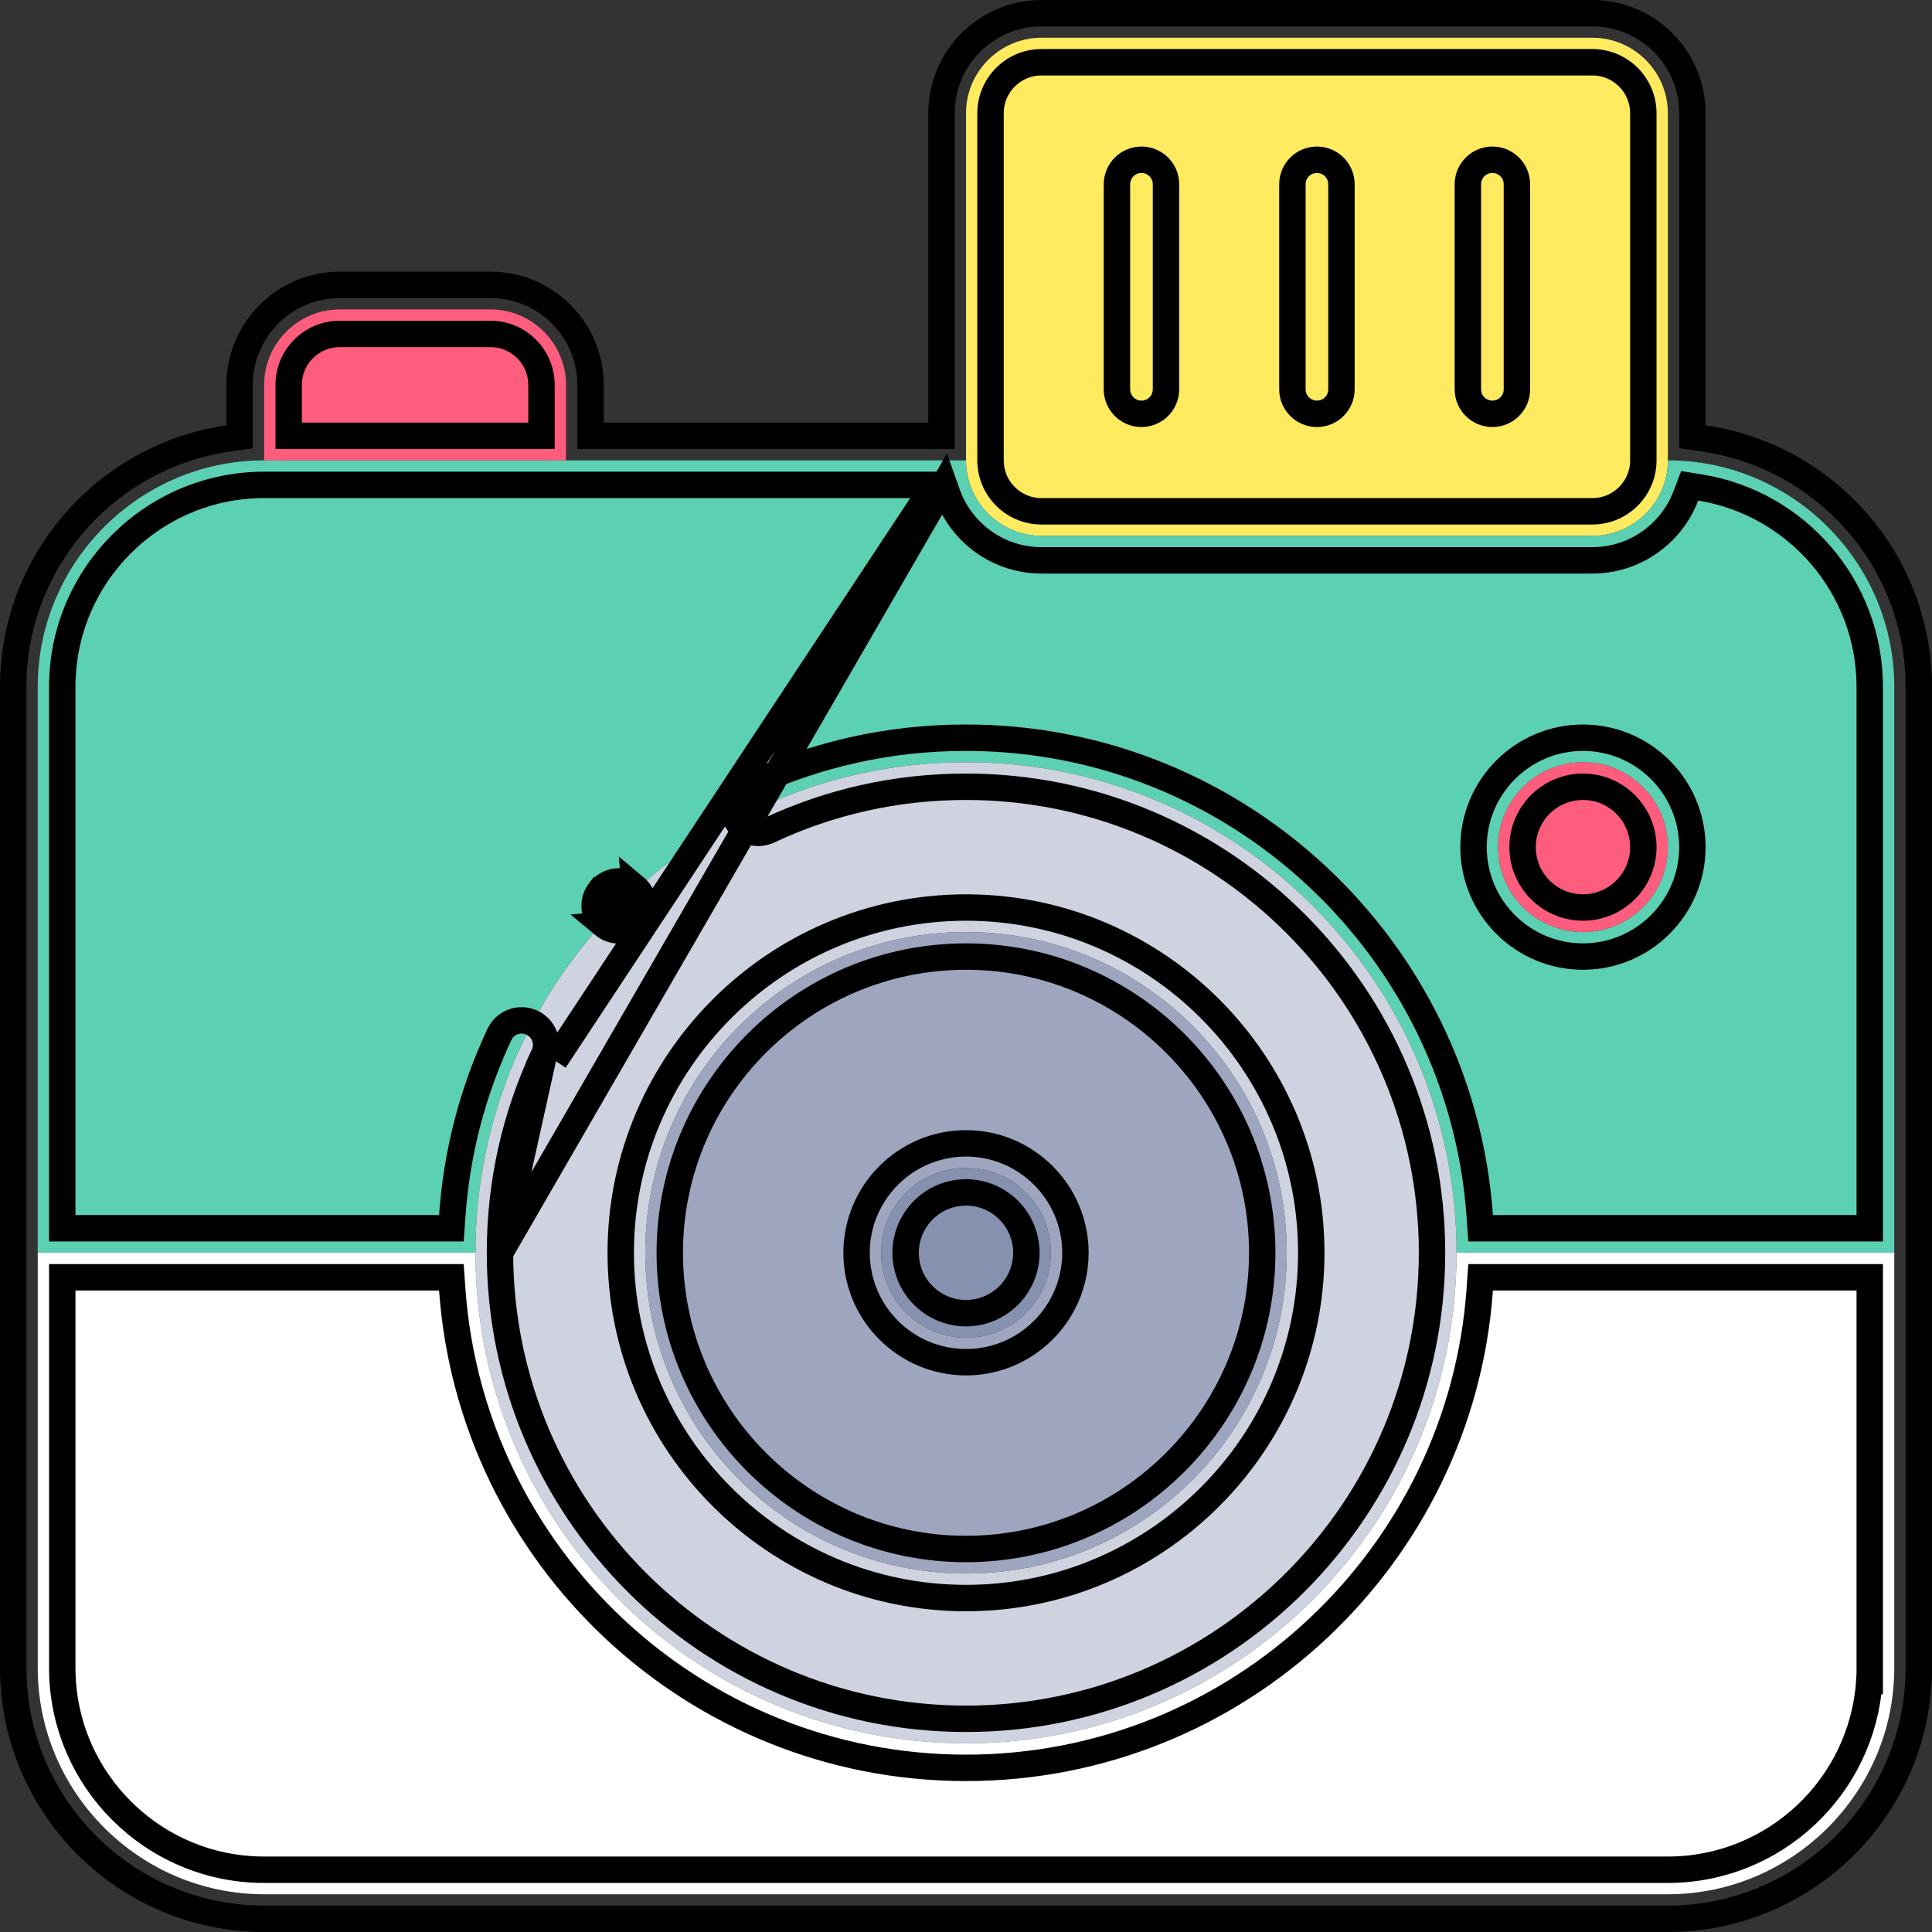
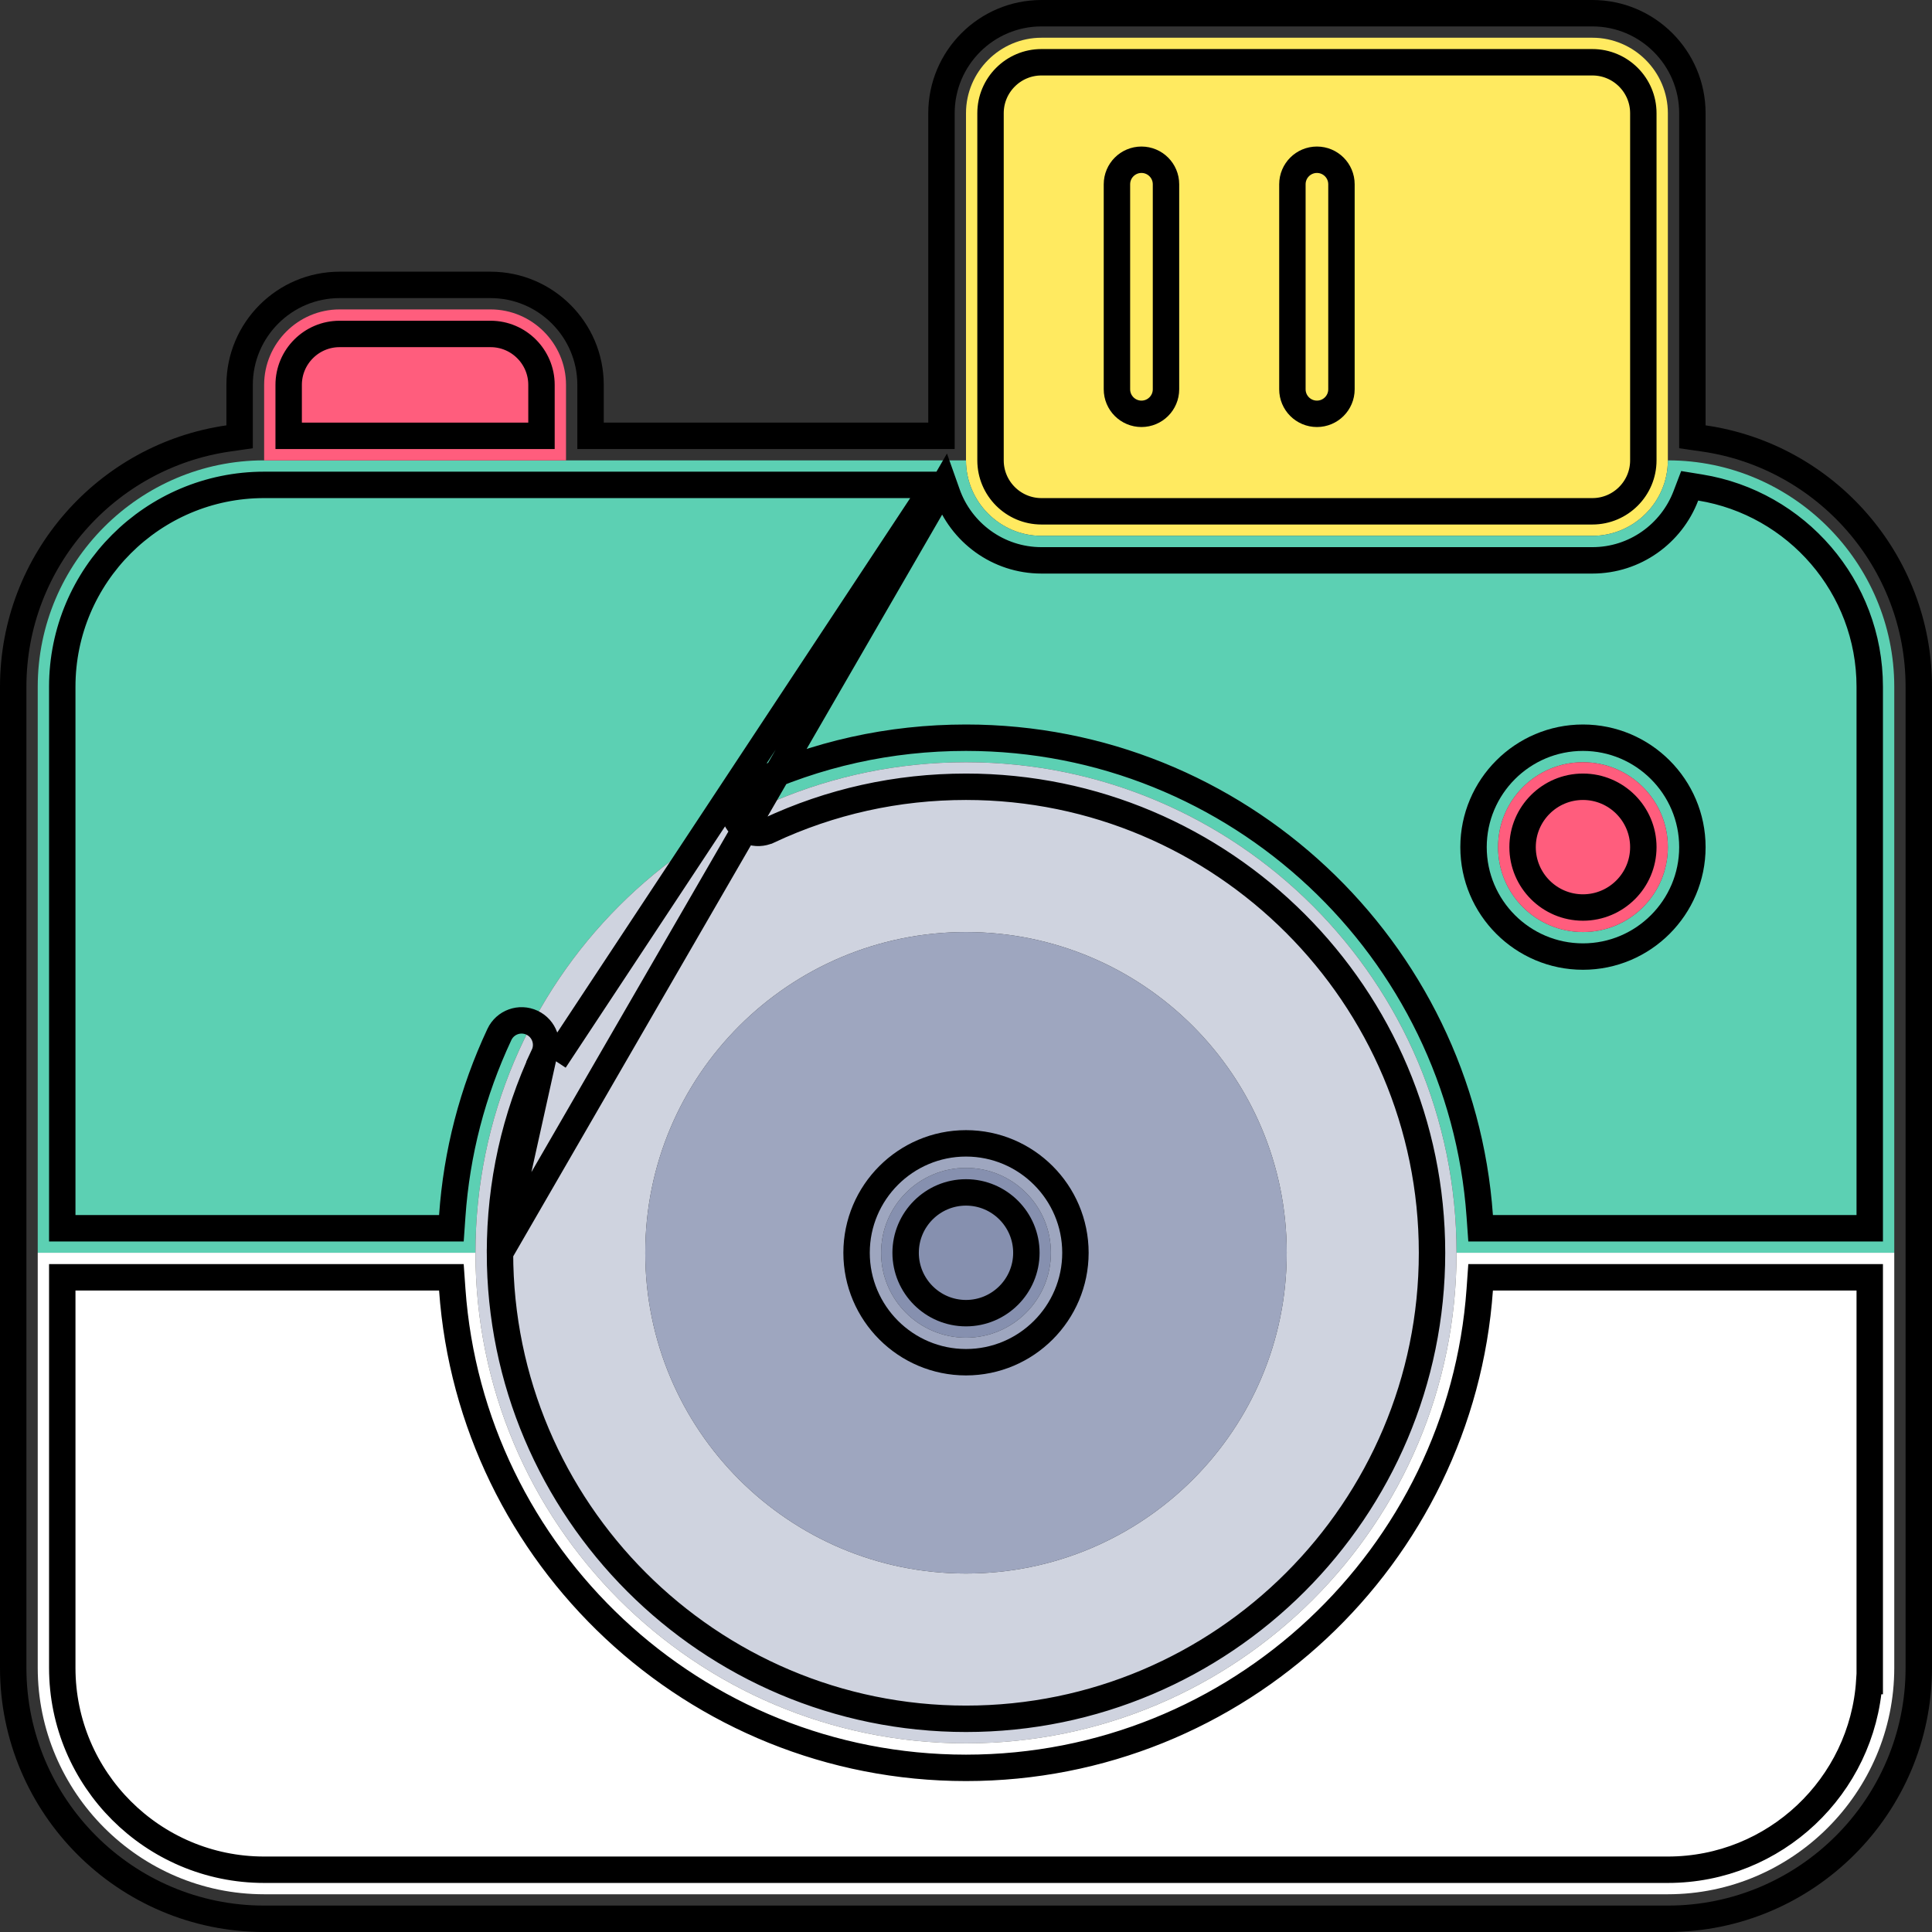
<svg xmlns="http://www.w3.org/2000/svg" width="512" height="512" viewBox="0 0 512 512" fill="none">
  <rect x="0" y="0" width="512" height="512" fill="#333333" stroke="none" />
  <path fill-rule="evenodd" clip-rule="evenodd" d="M276 142.001H422.001C433.001 142.001 442.001 133.002 442.001 122.001V30C442.001 19 433.001 10 422.001 10H276C265 10 256 19 256 30V122.001C256 133.002 265 142.001 276 142.001Z" fill="#FFEA60" />
  <path fill-rule="evenodd" clip-rule="evenodd" d="M422 142.001H276C265 142.001 256 133.002 256 122H149.999H70C37 122 10 149 10 182V332.001H126.001C126.001 260.204 184.203 202.002 256 202.002C327.797 202.002 386 260.204 386 332.001H502V182C502 149.002 475 122 442 122.001C442 133.002 433 142.001 422 142.001V142.001ZM397 224.502C397 212.075 407.073 202.002 419.5 202.002C431.926 202.002 442 212.075 442 224.502C442 236.928 431.926 247.002 419.5 247.002C407.073 247.002 397 236.928 397 224.502Z" fill="#5CD0B3" />
  <path fill-rule="evenodd" clip-rule="evenodd" d="M255.999 202.002C184.203 202.002 126 260.205 126 332.001C126 403.798 184.203 462.001 255.999 462.001C327.796 462.001 385.999 403.798 385.999 332.001C385.999 260.205 327.796 202.002 255.999 202.002ZM171 332.001C171 285.058 209.056 247.002 255.999 247.002C302.943 247.002 340.999 285.058 340.999 332.001C340.999 378.945 302.943 417.001 255.999 417.001C209.056 417.001 171 378.945 171 332.001Z" fill="#CFD3DF" />
  <path fill-rule="evenodd" clip-rule="evenodd" d="M256 247.002C209.056 247.002 171 285.058 171 332.002C171 378.946 209.056 417.002 256 417.002C302.944 417.002 341 378.946 341 332.002C341 285.058 302.944 247.002 256 247.002ZM256 309.502C268.426 309.502 278.5 319.575 278.5 332.002C278.5 344.428 268.426 354.502 256 354.502C243.574 354.502 233.5 344.428 233.5 332.002C233.5 319.575 243.573 309.502 256 309.502Z" fill="#9EA6BF" />
  <path d="M256 354.501C268.426 354.501 278.5 344.427 278.5 332.001C278.5 319.575 268.426 309.501 256 309.501C243.574 309.501 233.5 319.575 233.5 332.001C233.5 344.427 243.574 354.501 256 354.501Z" fill="#8690AF" />
  <path fill-rule="evenodd" clip-rule="evenodd" d="M256 462C184.203 462 126.001 403.798 126.001 332.001H10V442.001C10 475 37.002 502 70 502H442C474.998 502 502 474.998 502 442.001V332.001H386C386 403.798 327.797 462 256 462Z" fill="white" />
  <path fill-rule="evenodd" clip-rule="evenodd" d="M70 122.001H150V102C150 91 141 82 130 82H90C79 82 70 91 70 102V122.001Z" fill="#FF5D7D" />
  <path d="M419.5 247.001C431.926 247.001 442 236.927 442 224.501C442 212.075 431.926 202.001 419.5 202.001C407.074 202.001 397 212.075 397 224.501C397 236.927 407.074 247.001 419.5 247.001Z" fill="#FF5D7D" />
  <path d="M250.191 128.499L251.018 130.83C254.668 141.122 264.495 148.5 275.999 148.5H421.999C433.286 148.5 442.958 141.398 446.768 131.407L447.784 128.743L450.599 129.2C476.024 133.328 495.499 155.419 495.499 181.999V322V325.5H491.999H395.638H392.378L392.147 322.247C387.131 251.519 327.982 195.5 256 195.5C235.795 195.5 216.343 199.819 198.162 208.337C194.911 209.86 193.511 213.73 195.034 216.98L195.034 216.98C196.557 220.232 200.429 221.632 203.676 220.109L203.677 220.109C220.119 212.407 237.731 208.5 256.001 208.5C324.102 208.5 379.501 263.899 379.501 332C379.501 400.1 324.102 455.499 256.001 455.499C187.905 455.499 132.511 400.109 132.501 332.015L250.191 128.499ZM250.191 128.499H247.719M250.191 128.499H247.719M247.719 128.499H69.999C40.497 128.499 16.5 152.496 16.5 181.999V322.001V325.501H20H116.362H119.625L119.853 322.245C121.022 305.525 125.2 289.391 132.341 274.154L132.341 274.154C133.864 270.902 137.729 269.501 140.985 271.027L140.985 271.027C144.235 272.55 145.636 276.42 144.112 279.671L146.99 281.019M247.719 128.499L146.99 281.019M146.99 281.019L144.112 279.671M146.99 281.019L144.112 279.671M132.501 331.984C132.501 331.989 132.501 331.995 132.501 332M132.501 331.984L132.501 332M132.501 331.984C132.504 313.714 136.41 296.106 144.112 279.671M132.501 331.984L144.112 279.671M132.501 332C132.501 332.005 132.501 332.01 132.501 332.015L132.501 332ZM448.499 112.726V115.758L451.501 116.19C483.683 120.815 508.499 148.566 508.499 181.999V441.999C508.499 478.664 478.664 508.499 441.999 508.499H69.999C33.334 508.499 3.5 478.664 3.5 441.999V181.999C3.5 148.566 28.317 120.815 60.498 116.19L63.5 115.758V112.726V102C63.5 87.391 75.391 75.5 90 75.5H129.999C144.608 75.5 156.499 87.391 156.499 102V112V115.5H159.999H245.999H249.499V112V30C249.499 15.391 261.39 3.5 275.999 3.5H421.999C436.608 3.5 448.499 15.391 448.499 30V112.726ZM139.999 115.5H143.499V112V102C143.499 94.553 137.446 88.5 129.999 88.5H90C82.553 88.5 76.5 94.553 76.5 102V112V115.5H80H139.999ZM20.001 338.501H16.501V342.001V442C16.501 471.503 40.498 495.5 70 495.5H441.999C470.326 495.5 493.578 473.378 495.386 445.5H495.5V442V342.001V338.501H492H395.638H392.378L392.147 341.753C387.131 412.481 327.982 468.5 256 468.5C184.018 468.5 124.869 412.481 119.853 341.753L119.622 338.501H116.362H20.001ZM275.999 16.5C268.552 16.5 262.499 22.553 262.499 30V122.001C262.499 129.447 268.552 135.5 275.999 135.5H421.999C429.446 135.5 435.499 129.447 435.499 122.001V30C435.499 22.553 429.446 16.5 421.999 16.5H275.999Z" stroke="black" stroke-width="7" />
-   <path d="M347.501 332.002C347.501 382.452 306.451 423.502 256 423.502C205.551 423.502 164.5 382.452 164.5 332.002C164.5 281.552 205.55 240.502 256 240.502C306.451 240.502 347.501 281.552 347.501 332.002ZM334.501 332.001C334.501 288.713 299.288 253.501 256 253.501C212.712 253.501 177.5 288.713 177.5 332.001C177.5 375.289 212.712 410.501 256 410.501C299.288 410.501 334.501 375.289 334.501 332.001Z" stroke="black" stroke-width="7" />
  <path d="M285 332.001C285 347.988 271.988 361.001 256 361.001C240.013 361.001 227 347.988 227 332.001C227 316.014 240.012 303.001 256 303.001C271.988 303.001 285 316.014 285 332.001ZM272 332.001C272 323.175 264.826 316.001 256 316.001C247.175 316.001 240 323.175 240 332.001C240 340.827 247.174 348.001 256 348.001C264.826 348.001 272 340.827 272 332.001Z" stroke="black" stroke-width="7" />
  <path d="M448.5 224.5C448.5 240.488 435.488 253.5 419.5 253.5C403.513 253.5 390.5 240.488 390.5 224.5C390.5 208.513 403.512 195.5 419.5 195.5C435.488 195.5 448.5 208.512 448.5 224.5ZM435.5 224.5C435.5 215.676 428.326 208.5 419.5 208.5C410.675 208.5 403.5 215.675 403.5 224.5C403.5 233.326 410.674 240.5 419.5 240.5C428.326 240.5 435.5 233.325 435.5 224.5Z" stroke="black" stroke-width="7" />
  <path d="M309 103.167C309 106.757 306.089 109.667 302.5 109.667C298.911 109.667 296 106.757 296 103.167V48.834C296 45.244 298.911 42.334 302.5 42.334C306.089 42.334 309 45.244 309 48.834V103.167Z" stroke="black" stroke-width="7" />
  <path d="M355.5 103.167C355.5 106.757 352.589 109.667 349 109.667C345.411 109.667 342.5 106.757 342.5 103.167V48.834C342.5 45.244 345.411 42.334 349 42.334C352.589 42.334 355.5 45.244 355.5 48.834V103.167Z" stroke="black" stroke-width="7" />
-   <path d="M402 103.167C402 106.757 399.089 109.667 395.5 109.667C391.911 109.667 389 106.757 389 103.167V48.834C389 45.244 391.911 42.334 395.5 42.334C399.089 42.334 402 45.244 402 48.834V103.167Z" stroke="black" stroke-width="7" />
-   <path d="M159.919 245.07L159.919 245.07C161.135 246.084 162.603 246.575 164.073 246.575C165.945 246.575 167.79 245.776 169.076 244.235L159.919 245.07ZM159.919 245.07C157.159 242.77 156.787 238.673 159.083 235.918L159.085 235.916L159.087 235.913C159.088 235.913 159.088 235.912 159.089 235.911C161.391 233.153 165.49 232.784 168.242 235.079L168.243 235.08M159.919 245.07L168.243 235.08M168.243 235.08C171.001 237.378 171.373 241.476 169.076 244.234L168.243 235.08Z" stroke="black" stroke-width="7" />
</svg>